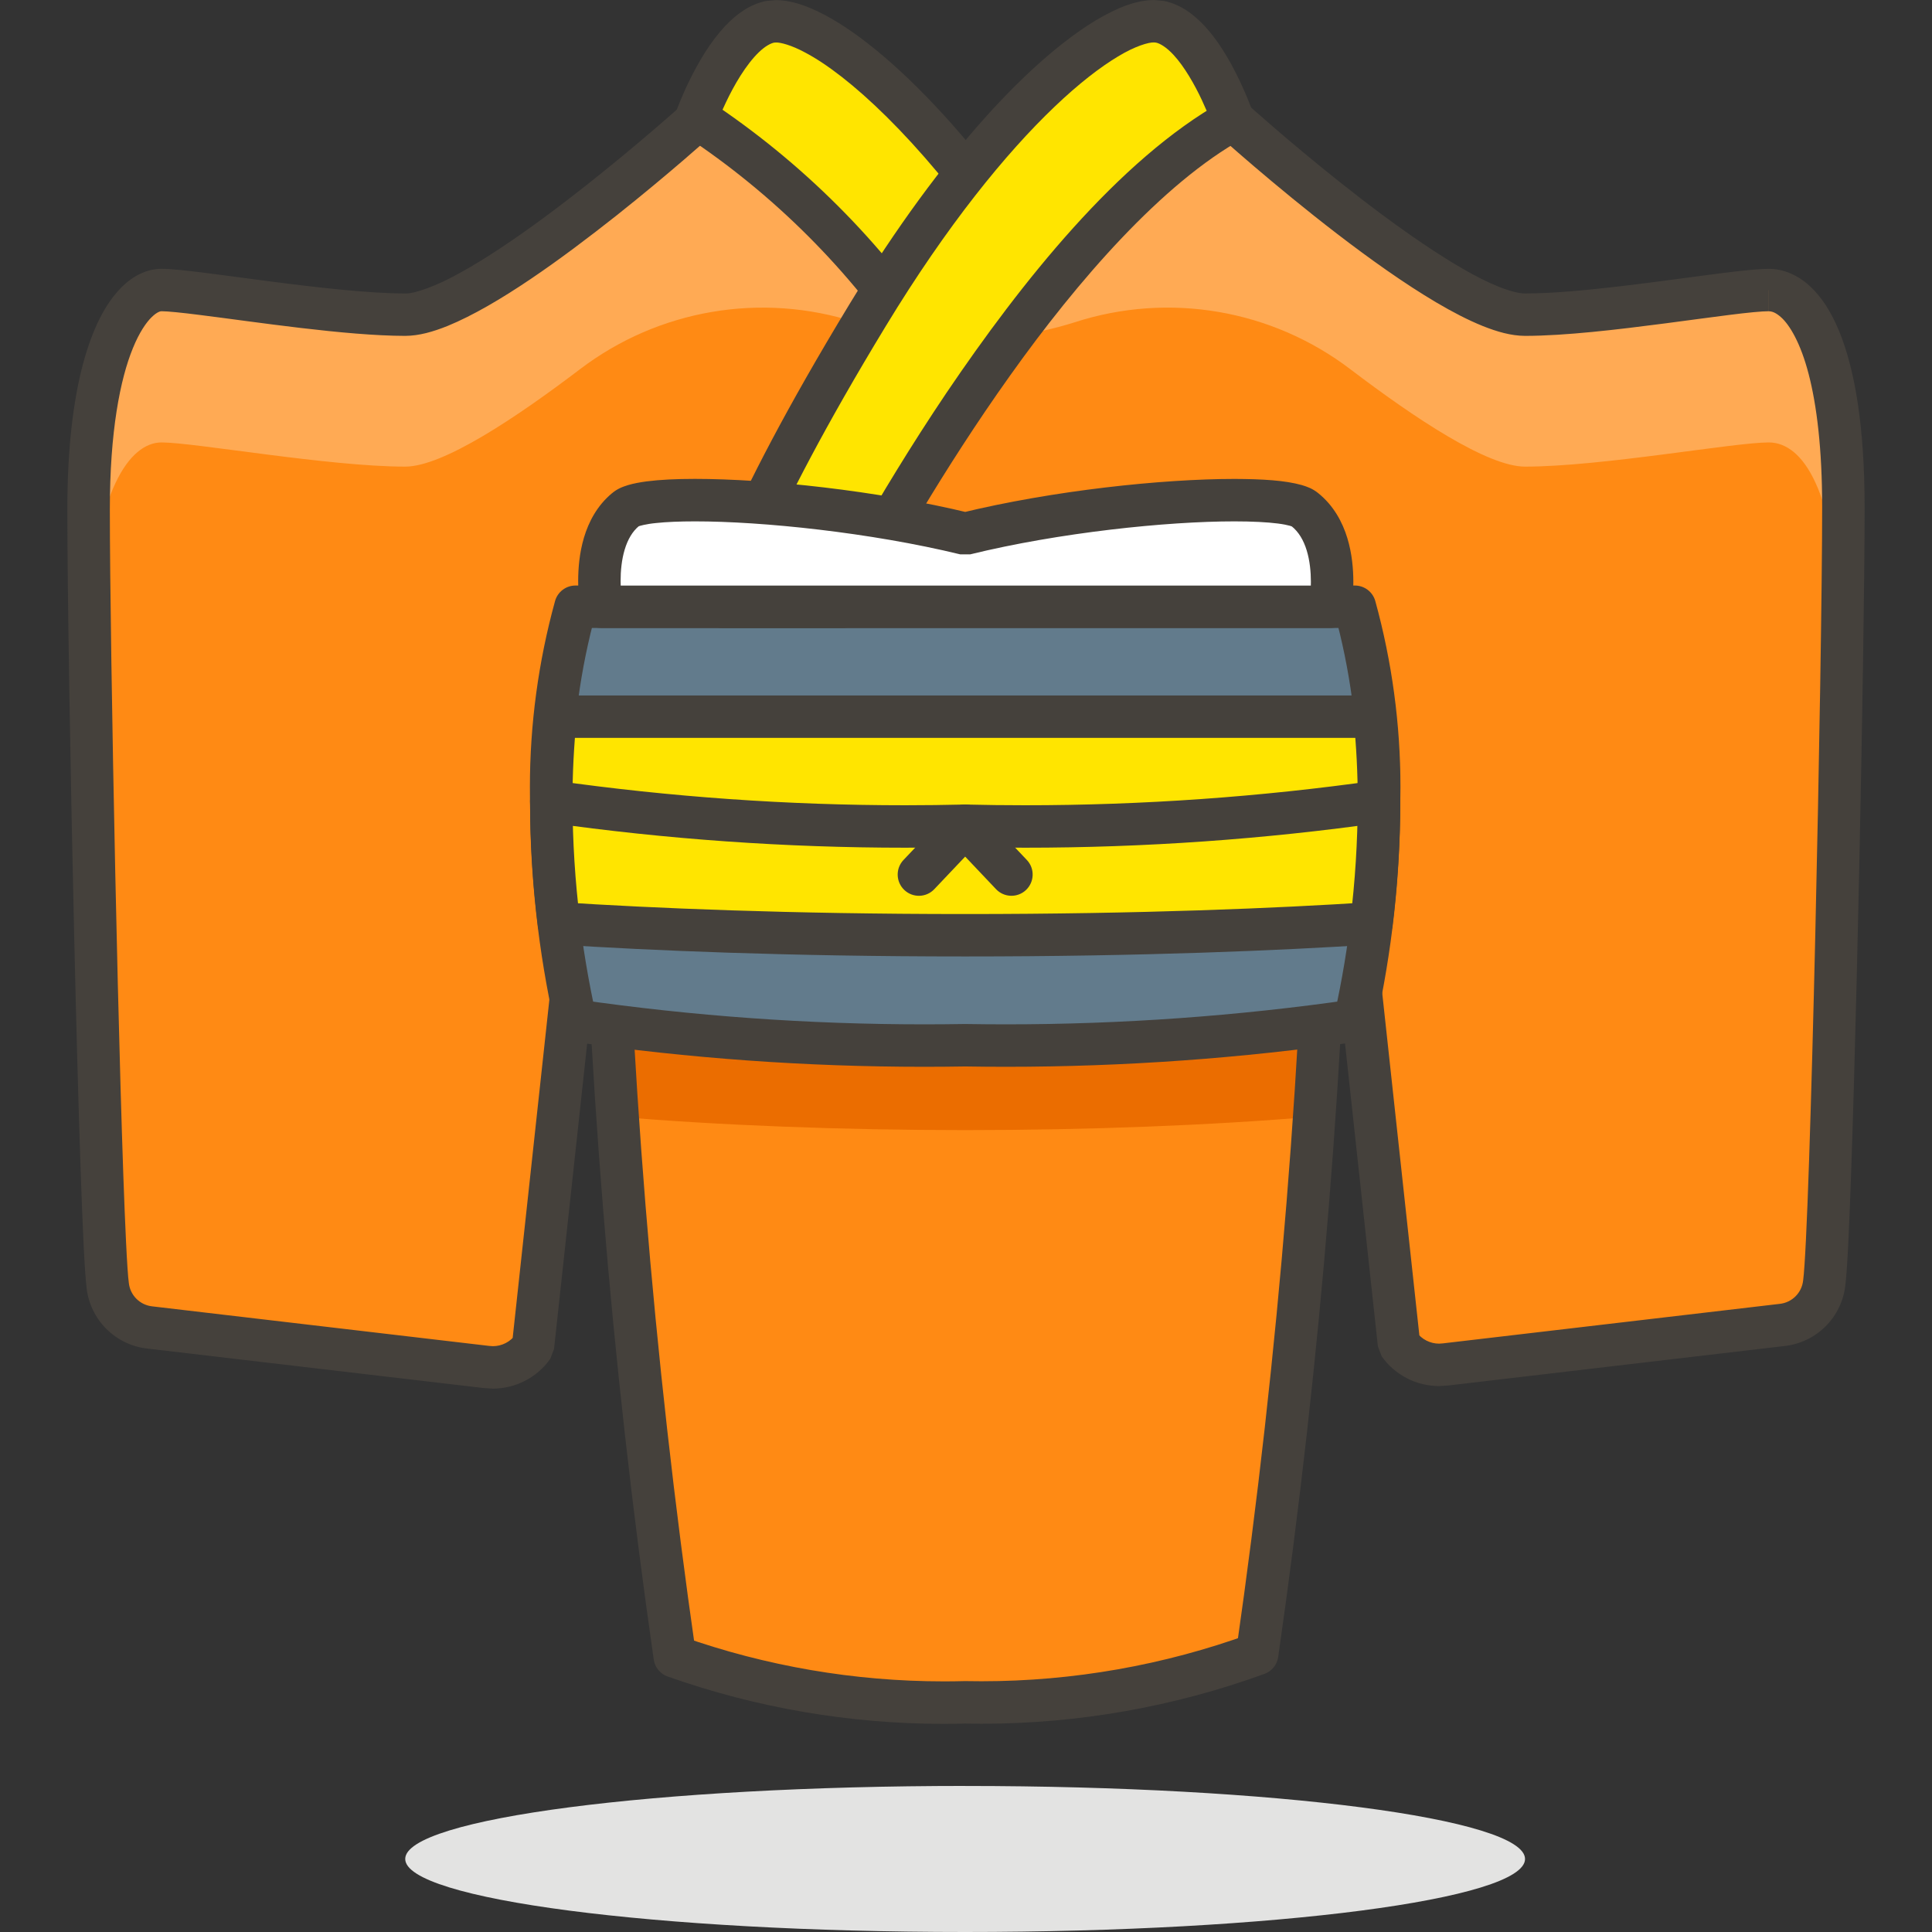
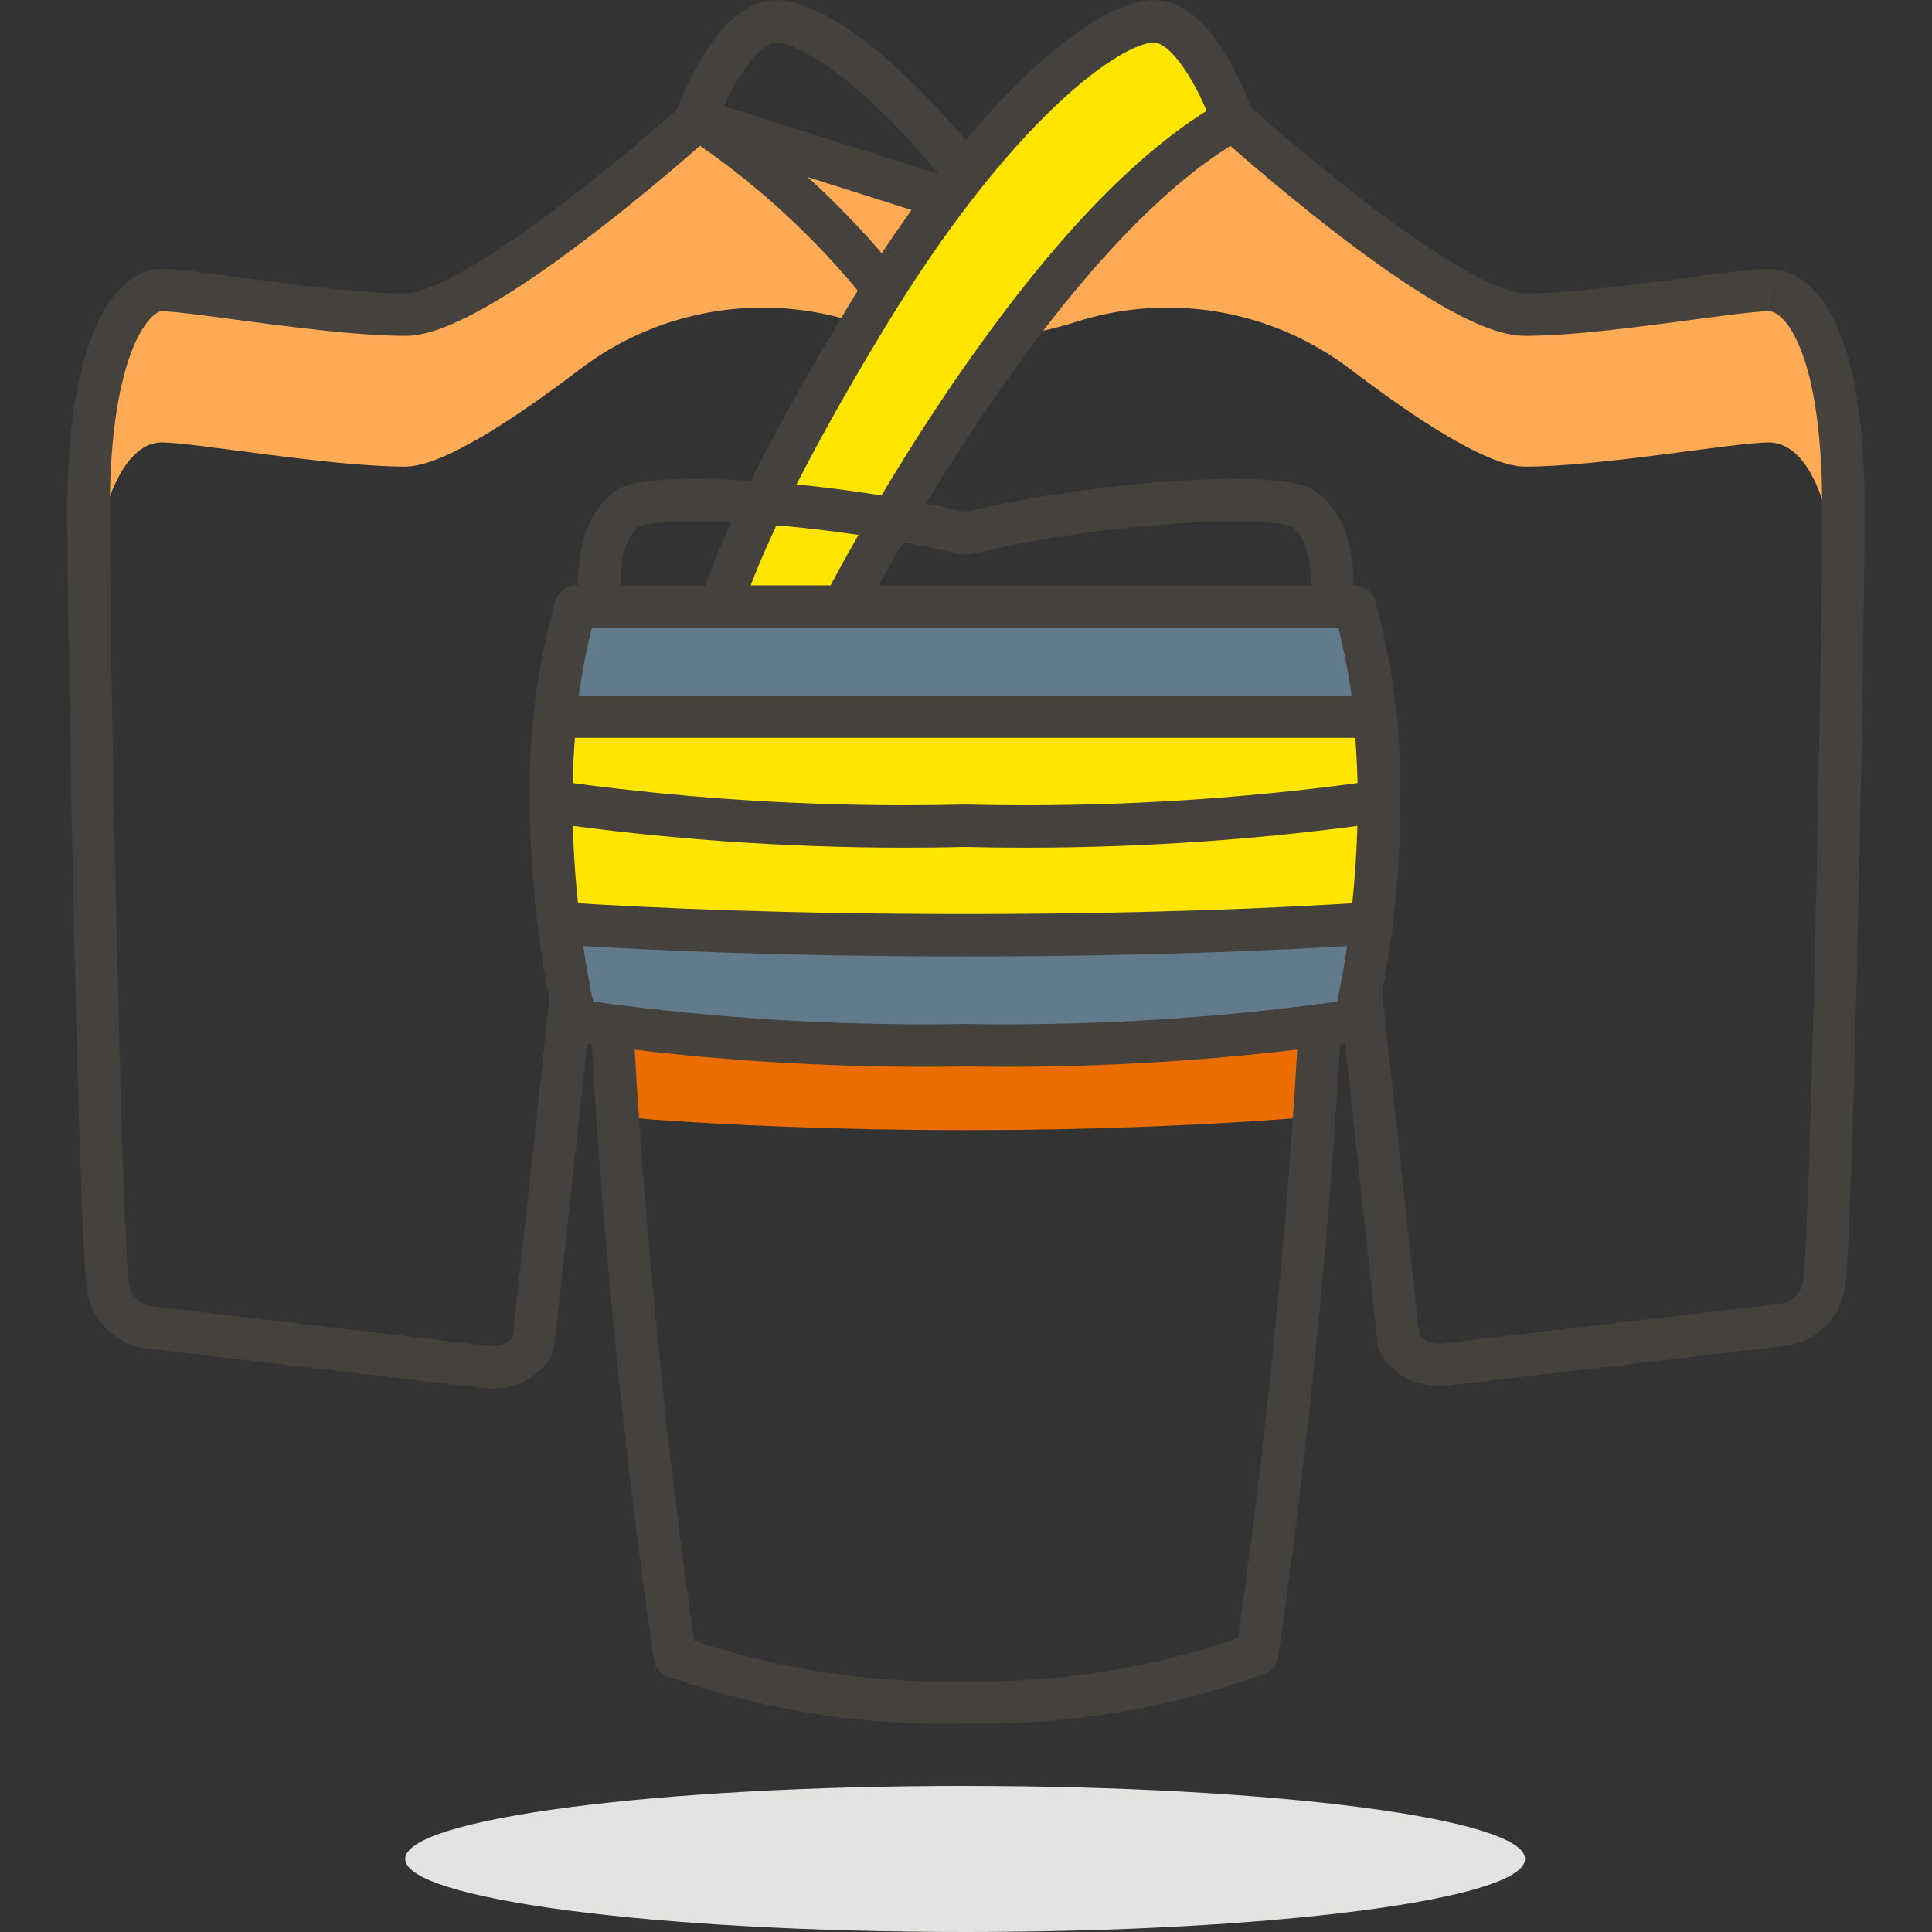
<svg xmlns="http://www.w3.org/2000/svg" version="1.1" id="Layer_1" x="0px" y="0px" viewBox="0 0 512 512" style="enable-background:new 0 0 512 512;" xml:space="preserve">
  <rect x="0" y="0" width="512" height="512" fill="#333333" stroke="none" />
  <style type="text/css">
	.st0{fill:#FF8A14;}
	.st1{fill:#FFAA54;}
	.st2{fill:#EB6D00;}
	.st3{fill:#45413C;}
	.st4{fill:#E3E3E2;}
	.st5{fill:#627B8C;}
	.st6{fill:#FFE500;}
	.st7{fill:#FFFFFF;}
</style>
  <g>
-     <path class="st0" d="M468.73,76.87c-9.22,0-44.32,6.52-64.57,6.52c-20.25,0-77.4-51.63-77.4-51.63l-70.98,22.5l-70.98-22.5   c0,0-57.26,51.63-77.4,51.63s-56.25-6.52-64.57-6.52s-19.35,15.86-19.35,58.16c0,42.3,3.15,191.24,5.06,205.53   c0.61,5.94,5.31,10.64,11.25,11.25l89.1,10.46c4.81,0.64,9.57-1.44,12.37-5.4l18.22-167.95c0,3.6,0,7.2,0,11.25   c1.5,79.93,7.96,159.69,19.35,238.82c24.69,8.73,50.77,12.85,76.95,12.15c26.37,0.54,52.61-3.81,77.4-12.82   c11.38-79.13,17.85-158.89,19.35-238.82c0-3.71,0-7.31,0-11.25l18.22,167.95c2.8,3.96,7.57,6.04,12.37,5.4l89.1-10.46   c5.94-0.61,10.64-5.31,11.25-11.25c1.91-14.62,5.06-163.45,5.06-205.53S478.18,76.87,468.73,76.87z" />
    <path class="st1" d="M42.82,117.25c8.66,0,44.32,6.41,64.57,6.41c10.01,0,29.36-12.94,46.24-25.76   c20.85-15.9,48.17-20.56,73.12-12.49c18.89,5.96,39.16,5.96,58.05,0c24.95-8.08,52.27-3.41,73.12,12.49   c16.87,12.82,36.22,25.76,46.23,25.76c20.25,0,55.35-6.41,64.57-6.41c9.22,0,17.55,12.94,19.12,47.02c0-12.04,0-22.5,0-29.25   c0-42.3-9.9-58.16-19.35-58.16s-43.99,6.52-64.35,6.52s-77.4-51.63-77.4-51.63l-70.98,22.5l-70.98-22.5c0,0-57.26,51.63-77.4,51.63   s-56.25-6.52-64.57-6.52s-19.35,15.86-19.35,58.16c0,7.09,0,17.21,0,29.25C25.28,130.19,34.27,117.25,42.82,117.25z" />
    <path class="st2" d="M255.78,217.82c-33.75,0-67.5,1.35-96.52,3.94c0.56,24.75,1.91,49.95,3.71,74.13   c27.67,2.36,60.41,3.6,92.81,3.6s65.13-1.24,92.81-3.6c1.8-24.19,3.15-49.38,3.71-74.13C323.27,219.51,289.52,217.82,255.78,217.82   z" />
    <path class="st3" d="M468.73,76.87v-5.62c-2.9,0.01-6.83,0.45-11.83,1.06c-14.81,1.86-38.34,5.48-52.74,5.46   c-1.34,0.02-3.93-0.54-7.04-1.81c-11.07-4.41-28.15-16.62-41.92-27.6c-6.92-5.5-13.11-10.7-17.55-14.53   c-4.44-3.82-7.11-6.24-7.12-6.24c-1.48-1.34-3.57-1.79-5.47-1.19l-69.28,21.96L186.49,26.4c-1.9-0.6-3.99-0.15-5.47,1.18   c0,0-0.86,0.78-2.45,2.17c-5.54,4.88-19.78,17.16-34.67,28.11c-7.44,5.47-15.05,10.61-21.68,14.28   c-6.56,3.72-12.45,5.74-14.83,5.63c-9.5,0.01-23.49-1.59-35.99-3.22c-6.27-0.81-12.19-1.63-17.11-2.25   c-4.97-0.61-8.75-1.05-11.47-1.06c-3.92,0-7.55,1.88-10.46,4.74c-4.4,4.34-7.83,11.02-10.4,20.62c-2.54,9.61-4.11,22.2-4.11,38.43   c0,21.26,0.79,69.05,1.82,113.4c0.51,22.17,1.09,43.46,1.65,60.13c0.28,8.33,0.56,15.51,0.83,21.08c0.28,5.6,0.52,9.44,0.81,11.67   l5.57-0.75l-5.6,0.57c0.88,8.6,7.68,15.39,16.27,16.27l0.57-5.6l-0.66,5.59l89.1,10.46l0.66-5.59l-0.74,5.58l2.46,0.16   c6.01,0,11.71-2.9,15.24-7.89l1-2.64l18.22-167.95l-5.59-0.61h-5.62c0,3.6,0,7.2,0,11.25l0,0.11   c1.51,80.16,7.99,160.16,19.41,239.52c0.3,2.08,1.71,3.8,3.69,4.5c23.5,8.31,48.23,12.55,73.12,12.55c1.95,0,3.9-0.03,5.85-0.08   l-0.15-5.62l-0.11,5.62c1.49,0.03,2.98,0.05,4.47,0.05c25.56,0,50.93-4.47,74.97-13.21c1.96-0.71,3.35-2.42,3.65-4.49   c11.42-79.36,17.9-159.36,19.41-239.52l0-0.11c0-3.71,0-7.31,0-11.25h-5.62l-5.59,0.61l18.22,167.95l1,2.64   c3.53,4.99,9.23,7.89,15.24,7.89l2.46-0.16l-0.74-5.58l0.66,5.59l89.1-10.46l-0.66-5.59l0.57,5.6c8.6-0.88,15.39-7.68,16.27-16.27   l-5.6-0.57l5.58,0.73c0.29-2.25,0.53-6.13,0.81-11.76c1.89-39.09,4.3-157.5,4.3-194.49c-0.02-21.5-2.59-36.47-6.78-46.67   c-2.11-5.09-4.65-9.04-7.77-11.9c-3.08-2.85-6.95-4.56-10.88-4.54V76.87v5.62c0.8,0.02,1.77,0.24,3.28,1.59   c2.24,1.99,5.17,6.77,7.3,15.01c2.15,8.23,3.59,19.83,3.59,35.26c0,20.93-0.79,68.67-1.81,112.93   c-0.51,22.13-1.09,43.41-1.65,60.04c-0.28,8.32-0.56,15.47-0.83,20.98c-0.26,5.47-0.54,9.44-0.73,10.85l-0.02,0.16   c-0.34,3.29-2.94,5.89-6.23,6.23l-0.08,0.01L382.46,356l-0.09,0.01l-0.98,0.07c-2.39,0-4.66-1.15-6.06-3.14l-4.59,3.25l5.59-0.61   l-18.22-167.95c-0.32-2.97-2.91-5.17-5.9-5.01c-2.98,0.16-5.32,2.63-5.32,5.62c0,3.94,0,7.54,0,11.25h5.62l-5.62-0.11   c-1.5,79.7-7.94,159.23-19.29,238.13l5.57,0.8l-1.92-5.29c-22.81,8.29-46.88,12.53-71.12,12.53c-1.41,0-2.82-0.01-4.24-0.04   l-0.26,0c-1.85,0.05-3.7,0.07-5.55,0.07c-23.62,0-47.08-4.02-69.37-11.9l-1.87,5.3l5.57-0.8c-11.35-78.9-17.79-158.43-19.29-238.13   l-5.62,0.11h5.62c0-4.05,0-7.65,0-11.25c0-2.99-2.34-5.46-5.32-5.62c-2.98-0.16-5.57,2.04-5.9,5.01l-18.22,167.95l5.59,0.61   l-4.59-3.25c-1.4,1.98-3.67,3.14-6.06,3.14l-0.98-0.07l-0.09-0.01l-89.1-10.46l-0.08-0.01c-3.29-0.34-5.89-2.94-6.23-6.23   l-0.02-0.17c-0.19-1.34-0.46-5.29-0.72-10.73c-1.88-38.43-4.29-157.23-4.29-194.05c-0.01-20.65,2.74-34.58,6.13-42.81   c1.68-4.12,3.52-6.78,4.98-8.19c1.49-1.44,2.37-1.55,2.61-1.54c1.44-0.01,5.29,0.37,10.07,0.98c14.54,1.81,38.62,5.53,54.5,5.55   c3.71-0.03,7.33-1.08,11.21-2.63c13.4-5.48,30.46-17.97,44.7-29.22c14.17-11.24,25.19-21.18,25.25-21.23l-3.77-4.18l-1.7,5.36   l70.98,22.5c1.1,0.35,2.3,0.35,3.4,0l70.98-22.5l-1.7-5.36l-3.77,4.17c0.07,0.06,14.42,13.03,31.45,26.11   c8.52,6.54,17.7,13.1,26.22,18.13c4.27,2.52,8.37,4.65,12.25,6.22c3.89,1.55,7.52,2.6,11.24,2.63c10.69-0.01,24.62-1.68,37.15-3.31   c6.25-0.82,12.14-1.63,16.98-2.24c4.81-0.61,8.73-0.99,10.44-0.98V76.87z" />
    <path class="st4" d="M255.77,473.29c-81.93,0-148.36,8.66-148.38,19.34v0.01C107.37,503.33,173.79,512,255.73,512   c0.01,0,0.03,0,0.04,0c81.93,0,148.36-8.66,148.38-19.34v-0.01c0.02-10.69-66.39-19.35-148.34-19.35   C255.81,473.29,255.78,473.29,255.77,473.29" />
    <path class="st5" d="M152.51,270.47c-4.25-19.06-6.4-38.52-6.41-58.05c-0.37-17.43,1.79-34.82,6.41-51.63h206.54   c4.63,16.81,6.79,34.2,6.41,51.63c-0.01,19.53-2.16,38.99-6.41,58.05c-34.19,4.92-68.73,7.1-103.27,6.52   C221.23,277.57,186.7,275.39,152.51,270.47z" />
    <path class="st3" d="M152.51,270.47l5.49-1.22c-4.16-18.66-6.27-37.71-6.28-56.82l0-0.12c-0.03-1.25-0.04-2.5-0.04-3.75   c0-15.63,2.1-31.19,6.25-46.27l-5.42-1.49v5.62h206.54v-5.62l-5.42,1.49c4.15,15.08,6.25,30.64,6.25,46.27   c0,1.25-0.01,2.5-0.04,3.75l0,0.12c-0.01,19.11-2.11,38.17-6.28,56.82l5.49,1.22l-0.8-5.57c-30.34,4.37-60.96,6.56-91.6,6.56   c-3.59,0-7.18-0.03-10.77-0.09h-0.19c-3.59,0.06-7.18,0.09-10.77,0.09c-30.65,0-61.26-2.19-91.6-6.56L152.51,270.47l5.49-1.22   L152.51,270.47l-0.8,5.57c30.87,4.44,62.02,6.67,93.2,6.67c3.65,0,7.31-0.03,10.96-0.09l-0.09-5.62l-0.09,5.62   c3.65,0.06,7.31,0.09,10.96,0.09c31.18,0,62.33-2.23,93.2-6.67c2.32-0.33,4.18-2.06,4.69-4.34c4.34-19.46,6.54-39.33,6.55-59.27   l-5.62,0l5.62,0.12c0.03-1.33,0.04-2.66,0.04-3.99c0-16.64-2.24-33.21-6.66-49.26c-0.67-2.44-2.89-4.13-5.42-4.13H152.51   c-2.53,0-4.75,1.69-5.42,4.13c-4.42,16.05-6.66,32.62-6.66,49.26c0,1.33,0.01,2.66,0.04,3.99l5.62-0.12l-5.62,0   c0.01,19.94,2.21,39.81,6.55,59.27c0.51,2.29,2.37,4.01,4.69,4.34L152.51,270.47z" />
-     <path class="st6" d="M146.09,212.42c0.03,10.79,0.7,21.57,2.02,32.29c24.41,1.57,60.63,3.15,107.66,3.15s83.25-1.57,107.66-3.15   c1.32-10.71,2-21.49,2.02-32.29c0-7.51-0.37-15.02-1.12-22.5H147.22C146.46,197.4,146.09,204.91,146.09,212.42z" />
+     <path class="st6" d="M146.09,212.42c0.03,10.79,0.7,21.57,2.02,32.29c24.41,1.57,60.63,3.15,107.66,3.15s83.25-1.57,107.66-3.15   c1.32-10.71,2-21.49,2.02-32.29c0-7.51-0.37-15.02-1.12-22.5H147.22C146.46,197.4,146.09,204.91,146.09,212.42" />
    <path class="st3" d="M146.09,212.42l-5.62,0.01c0.03,11.02,0.72,22.02,2.07,32.96c0.33,2.68,2.53,4.75,5.22,4.92   c24.53,1.58,60.87,3.16,108.02,3.16s83.49-1.58,108.02-3.16c2.69-0.17,4.89-2.24,5.22-4.92c1.35-10.94,2.04-21.94,2.07-32.96v-0.01   v-0.12c0-7.66-0.38-15.32-1.15-22.94c-0.29-2.87-2.71-5.06-5.6-5.06H147.22c-2.89,0-5.31,2.19-5.6,5.06   c-0.77,7.62-1.15,15.28-1.15,22.94l0,0.13l0,0.01L146.09,212.42l5.62-0.01l0-0.12c0-7.28,0.37-14.56,1.1-21.81l-5.6-0.56v5.62   h217.11v-5.62l-5.6,0.56c0.73,7.25,1.1,14.53,1.1,21.81v0.12v-0.01c-0.03,10.57-0.69,21.12-1.98,31.61l5.58,0.69l-0.36-5.61   c-24.29,1.57-60.4,3.14-107.29,3.14s-83-1.57-107.29-3.14l-0.36,5.61l5.58-0.69c-1.29-10.49-1.96-21.04-1.98-31.61v0.01   L146.09,212.42z" />
-     <path class="st6" d="M204.14,5.77c9.79-1.8,34.99,15.3,63.9,56.25c-8.39,9.36-15.92,19.45-22.5,30.15   c-16-24.23-36.74-44.97-60.97-60.97C184.57,31.2,192.89,8.02,204.14,5.77z" />
    <path class="st3" d="M204.14,5.77l1.02,5.53l0.47-0.04c1.16-0.04,4.04,0.66,7.74,2.66c11.28,5.94,29.8,22.55,50.07,51.33l4.59-3.24   l-4.19-3.75c-8.61,9.61-16.34,19.97-23.1,30.96l4.79,2.95l4.69-3.1c-16.42-24.87-37.7-46.15-62.57-62.57l-3.1,4.69l5.29,1.9   l0.32-0.85c0.79-2.04,3.04-7.4,6.08-12.19c1.51-2.39,3.22-4.63,4.86-6.2c1.65-1.6,3.16-2.4,4.12-2.57L204.14,5.77l1.02,5.53   L204.14,5.77l-1.1-5.52c-4.54,0.95-7.96,3.62-10.78,6.56c-4.21,4.47-7.3,9.97-9.51,14.45c-2.19,4.47-3.42,7.89-3.47,8.03   c-0.88,2.45,0.03,5.16,2.19,6.6c23.6,15.58,43.8,35.78,59.38,59.38c1.06,1.6,2.87,2.56,4.78,2.53c1.92-0.03,3.7-1.04,4.7-2.68   c6.4-10.42,13.73-20.24,21.9-29.34c1.75-1.95,1.92-4.86,0.41-7c-14-19.82-27.19-34.24-38.47-43.85   c-5.65-4.81-10.82-8.42-15.5-10.92c-4.7-2.47-8.85-3.94-13.03-3.98l-2.51,0.22l-0.09,0.02L204.14,5.77z" />
    <path class="st6" d="M326.76,31.76c0,0-8.1-23.74-19.35-25.99s-43.09,21.15-77.4,77.62s-38.81,77.4-38.81,77.4h32.29   C223.49,160.79,274.56,60.78,326.76,31.76z" />
    <path class="st3" d="M326.76,31.76l5.32-1.82c-0.07-0.18-2.16-6.34-5.86-13.05c-1.86-3.36-4.11-6.87-6.91-9.92   c-2.8-3-6.21-5.75-10.8-6.71L305.82,0c-4.88,0.07-9.73,2.03-15.37,5.36c-16.7,10.08-40.25,34.07-65.25,75.12   c-34.51,56.82-39.29,78.21-39.5,79.13c-0.36,1.67,0.05,3.39,1.12,4.72c1.07,1.33,2.67,2.09,4.38,2.09h32.29   c2.12,0,4.05-1.18,5.01-3.07c0,0,0.76-1.5,2.24-4.25c5.17-9.64,18.91-34.29,36.92-59.54c17.95-25.25,40.42-51.06,61.83-62.88   c2.37-1.32,3.47-4.16,2.59-6.73L326.76,31.76l-2.73-4.92c-27.69,15.51-53.56,48.24-73.14,77.17   c-19.49,28.93-32.34,54.09-32.41,54.22l5.01,2.56v-5.62H191.2v5.62l5.5,1.18l-1.53-0.33l1.52,0.35l0.01-0.02l-1.53-0.33l1.52,0.35   c0.09-0.41,5.08-21.31,38.12-75.68c16.19-26.65,31.78-45.74,44.62-57.99c6.41-6.13,12.15-10.54,16.79-13.32   c4.61-2.82,8.25-3.82,9.59-3.76l0.48,0.04c1.04,0.17,2.85,1.23,4.74,3.3c2.84,3.06,5.6,7.92,7.47,11.93   c0.94,2.01,1.69,3.8,2.19,5.08l0.56,1.49l0.17,0.48L326.76,31.76l-2.73-4.92L326.76,31.76z" />
-     <path class="st7" d="M345.77,135.03c-5.74-4.84-53.21-2.59-90,6.41c-37.12-9-84.6-11.25-90-6.41c-9.67,7.99-6.41,25.76-6.41,25.76   h193.15C352.52,160.79,355.78,143.01,345.77,135.03z" />
    <path class="st3" d="M345.77,135.03l3.63-4.3c-1.57-1.27-2.95-1.74-4.44-2.19c-4.36-1.22-10.22-1.59-17.8-1.62   c-19.1,0.01-48.02,3.03-72.72,9.06l1.34,5.46l1.33-5.47c-24.92-6.03-53.9-9.05-72.94-9.06c-5.01,0-9.32,0.21-12.86,0.67   c-1.77,0.24-3.35,0.53-4.82,0.96c-1.47,0.47-2.87,0.93-4.45,2.3l3.75,4.19l-3.58-4.34c-4,3.31-6.22,7.66-7.45,11.77   c-1.23,4.14-1.53,8.17-1.54,11.48c0,4.46,0.58,7.64,0.62,7.87c0.49,2.67,2.82,4.61,5.53,4.61h193.15c2.72,0,5.04-1.94,5.53-4.61   c0.04-0.23,0.6-3.29,0.6-7.62c-0.01-3.33-0.32-7.41-1.6-11.62c-1.28-4.18-3.61-8.61-7.77-11.93L345.77,135.03l3.63-4.3   L345.77,135.03l-3.51,4.4c1.9,1.51,3.2,3.72,4.03,6.43c0.83,2.69,1.11,5.76,1.11,8.32c0,1.67-0.11,3.13-0.22,4.14l-0.15,1.15   l-0.05,0.31l5.53,1.02v-5.62H159.37v5.62l5.53-1.02l-0.05-0.33c-0.12-0.79-0.39-2.91-0.38-5.51c-0.01-2.57,0.27-5.61,1.07-8.26   c0.8-2.68,2.05-4.85,3.83-6.31l0.17-0.15l-1.2-1.34l0.78,1.65l0.42-0.31l-1.2-1.34l0.78,1.65c0.17-0.13,2.1-0.67,4.75-0.92   c2.68-0.29,6.21-0.44,10.3-0.44c17.89-0.01,46.51,2.96,70.29,8.74l2.66,0c23.55-5.78,52.09-8.75,70.05-8.74   c4.7,0,8.67,0.21,11.49,0.57c1.4,0.18,2.52,0.41,3.19,0.6l0.62,0.22l0.02,0.01l0.88-1.67l-1.21,1.44l0.34,0.24l0.88-1.67   l-1.21,1.44l0.12,0.1L345.77,135.03z" />
    <path class="st3" d="M145.31,217.99c31.34,4.43,62.94,6.66,94.58,6.66c5.34,0,10.68-0.06,16.02-0.19l-0.13-5.62l-0.13,5.62   c5.34,0.13,10.68,0.19,16.02,0.19c31.64,0,63.24-2.22,94.58-6.66c3.08-0.44,5.22-3.28,4.78-6.36c-0.44-3.08-3.28-5.22-6.36-4.78   c-30.82,4.36-61.89,6.55-93,6.55c-5.25,0-10.5-0.06-15.76-0.19h-0.27c-5.25,0.12-10.5,0.19-15.76,0.19c-31.11,0-62.19-2.19-93-6.55   c-3.08-0.44-5.92,1.71-6.36,4.78C140.09,214.71,142.23,217.56,145.31,217.99L145.31,217.99z" />
-     <path class="st3" d="M247.6,235.64l8.18-8.63l8.18,8.63c2.14,2.25,5.7,2.35,7.95,0.21c2.25-2.14,2.35-5.7,0.21-7.95l-12.26-12.94   c-1.06-1.12-2.54-1.76-4.08-1.76c-1.55,0-3.02,0.63-4.08,1.76l-12.26,12.94c-2.14,2.25-2.04,5.81,0.21,7.95   C241.9,237.99,245.46,237.9,247.6,235.64L247.6,235.64z" />
  </g>
</svg>